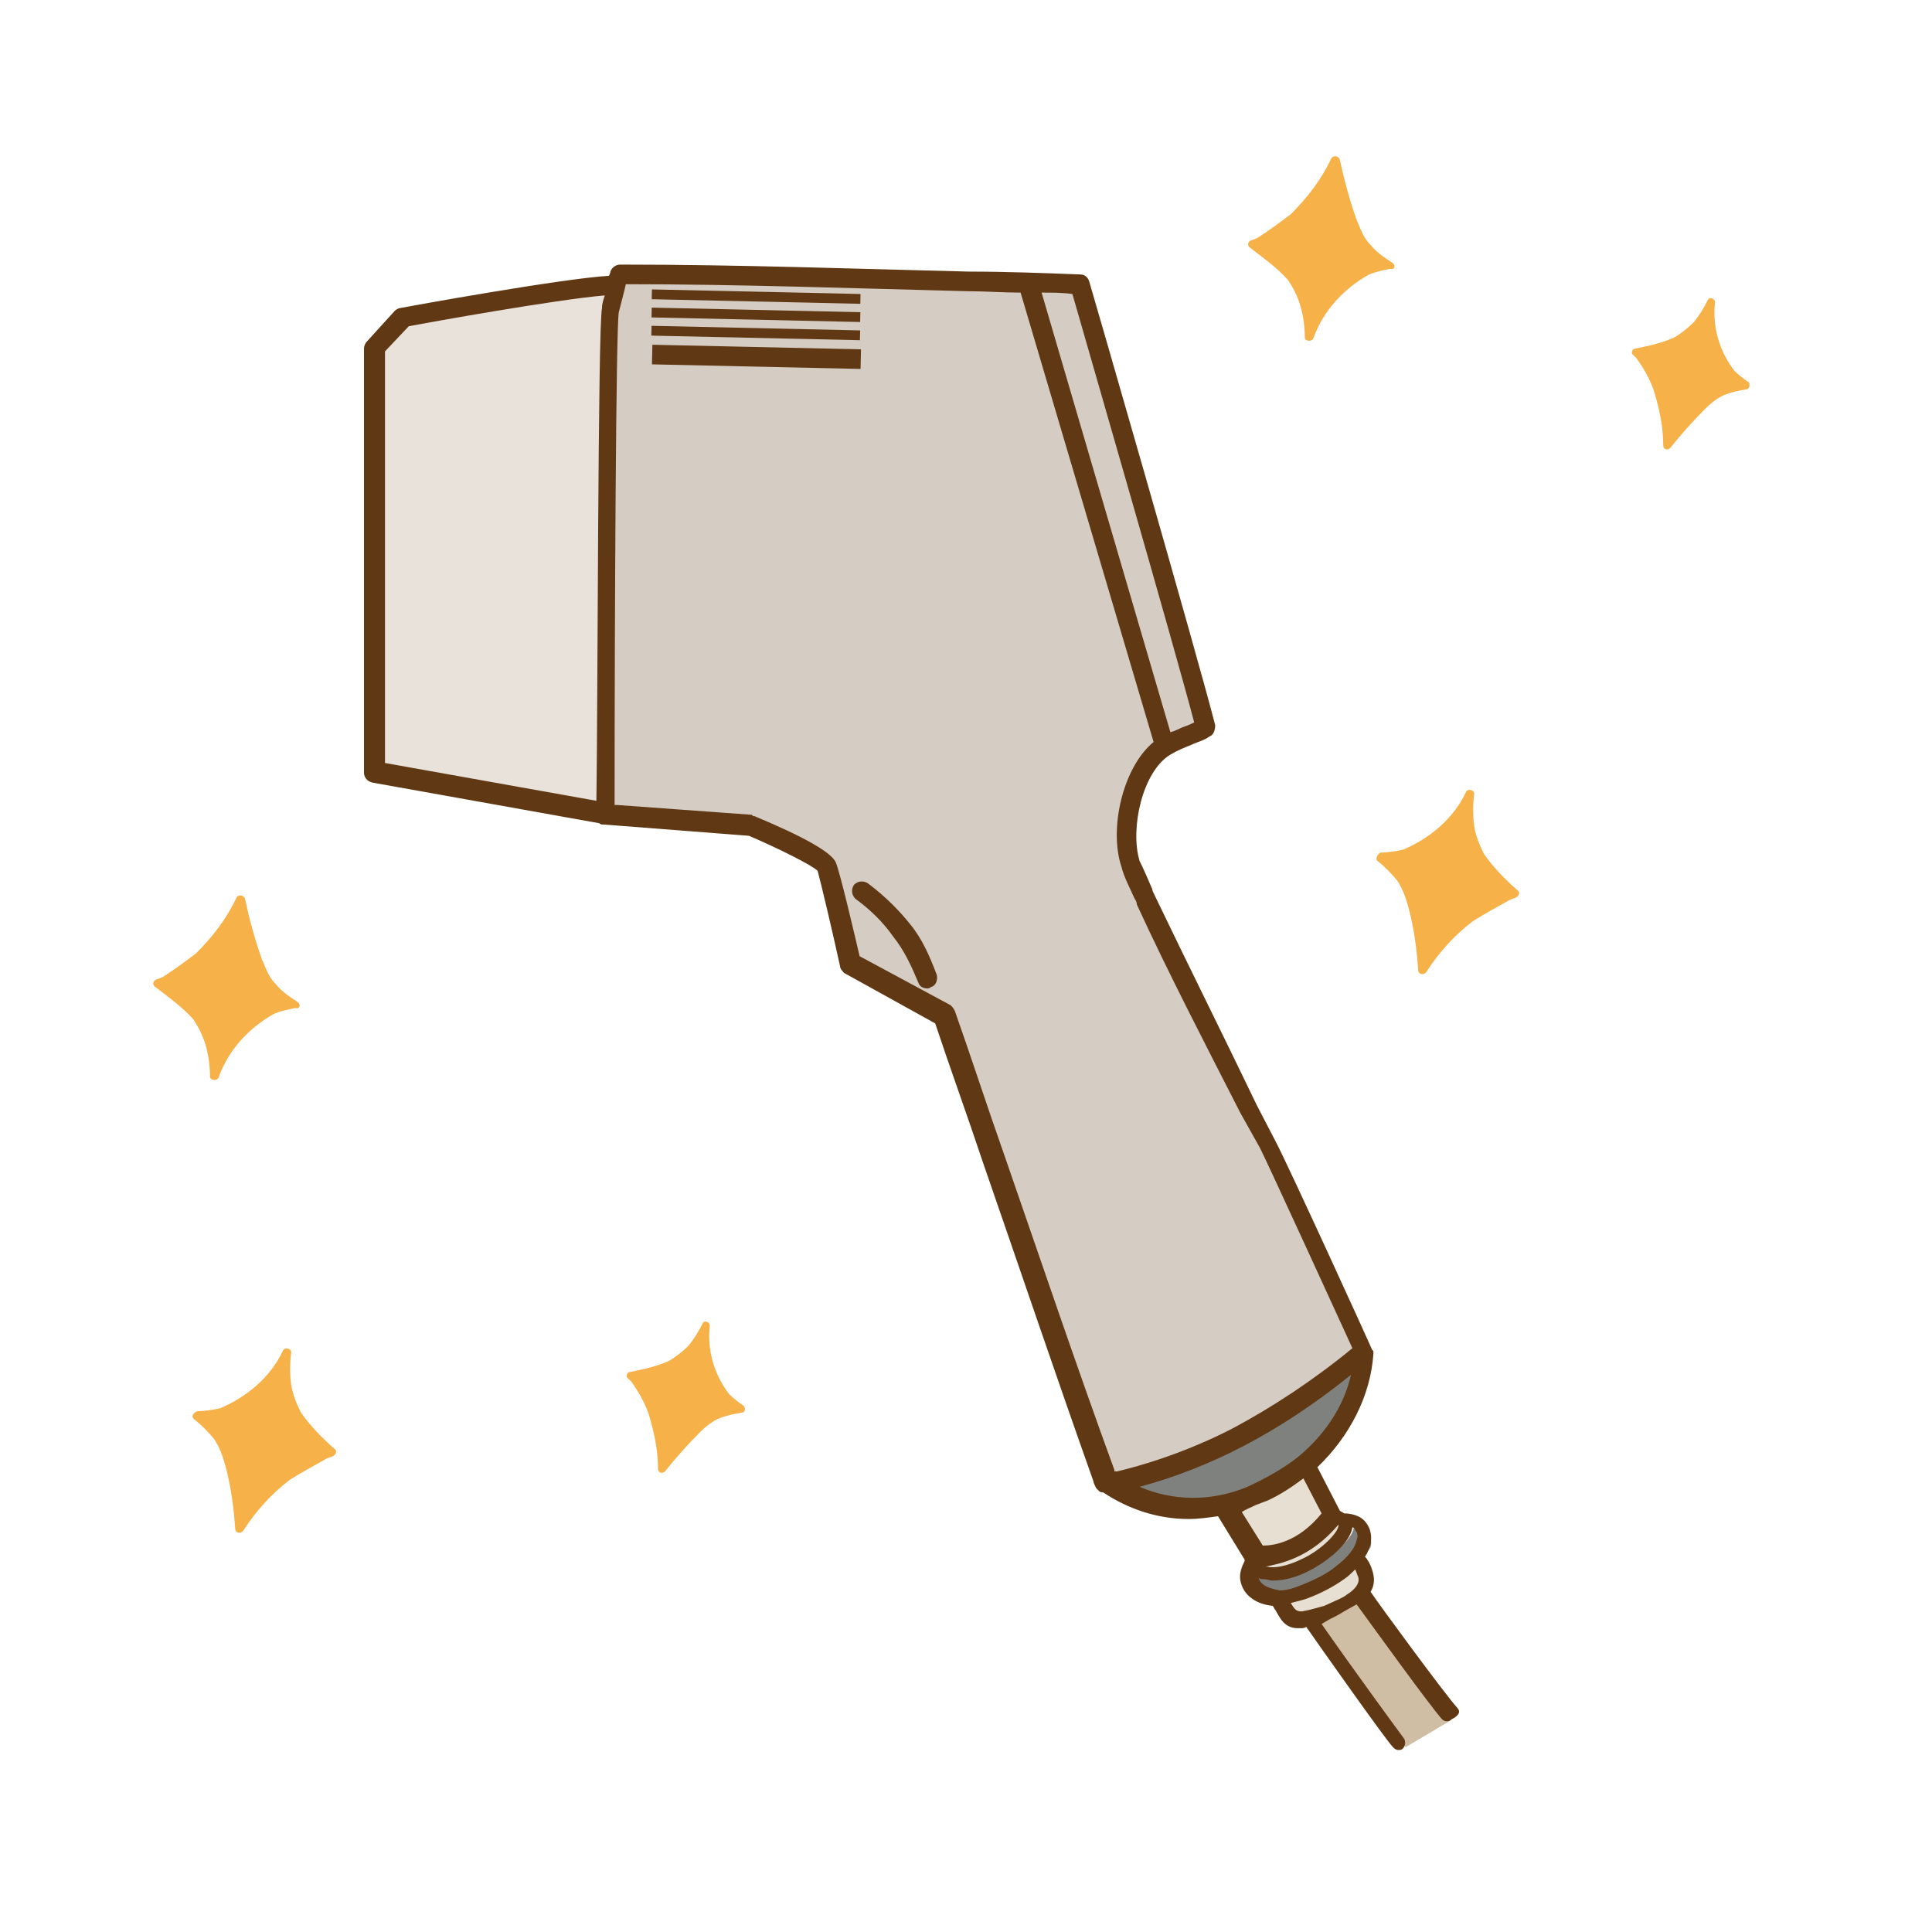
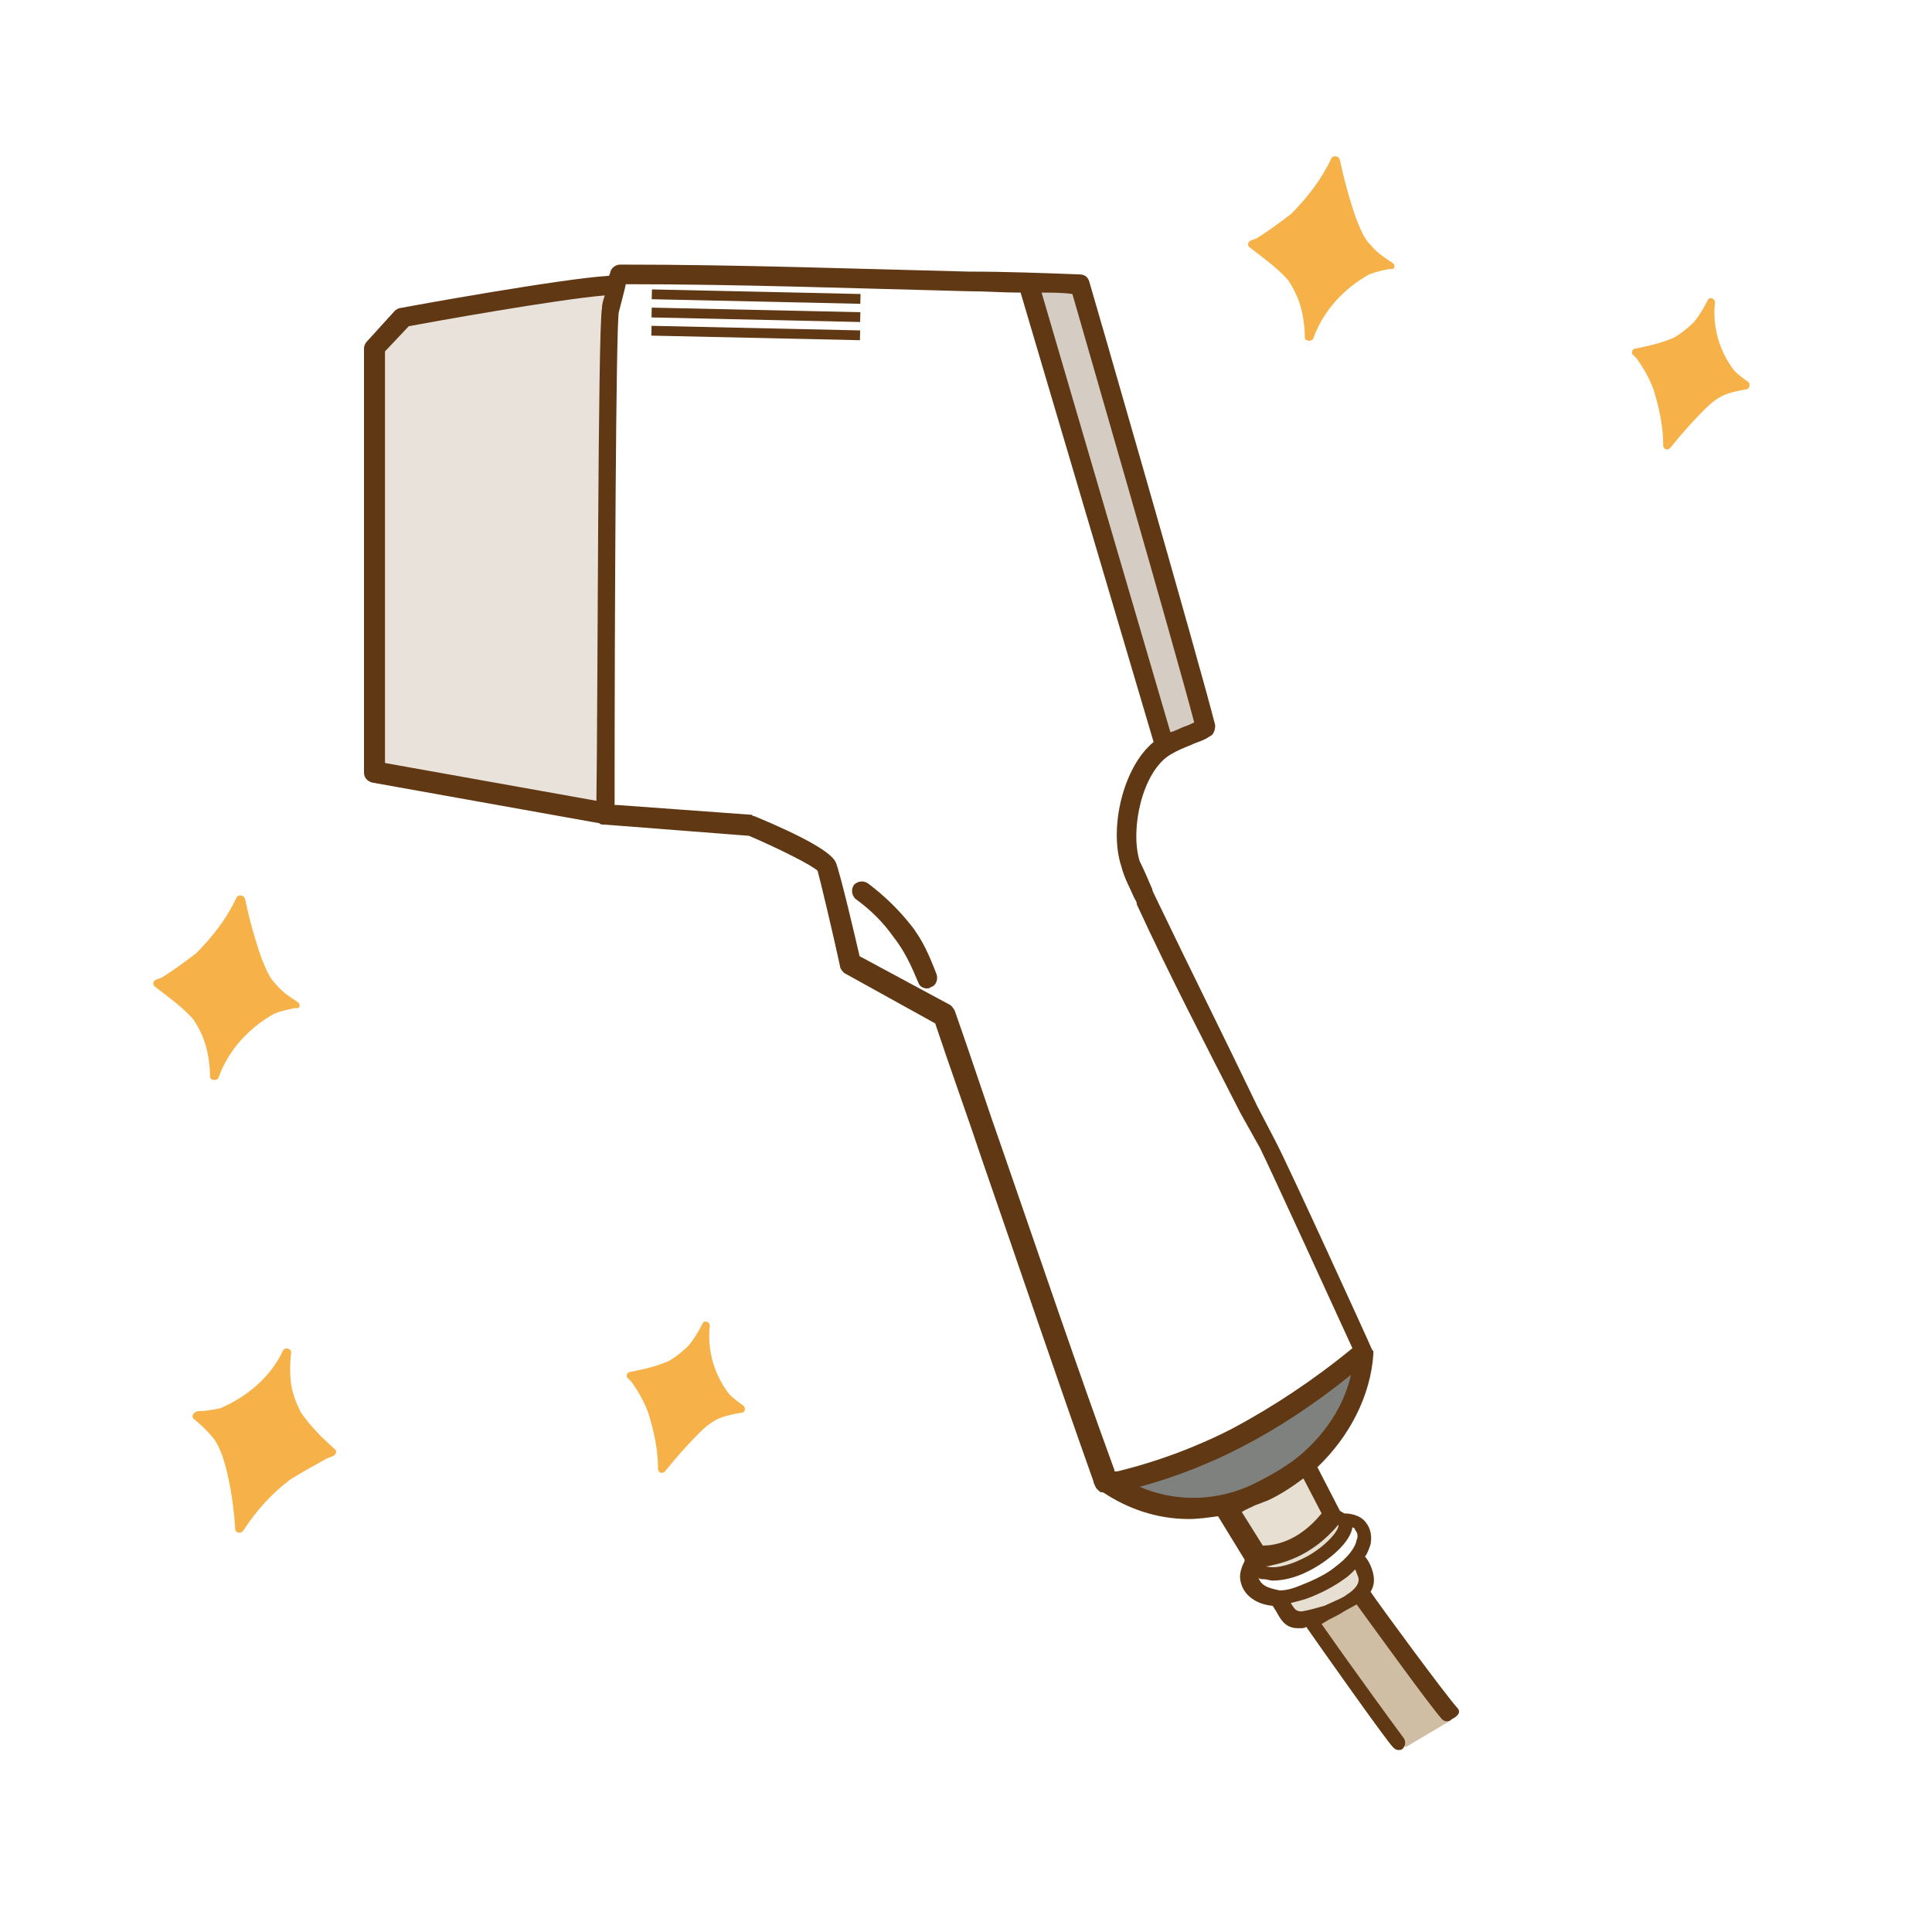
<svg xmlns="http://www.w3.org/2000/svg" version="1.1" id="_イヤー_2" x="0px" y="0px" viewBox="0 0 138 138" style="enable-background:new 0 0 138 138;" xml:space="preserve">
  <style type="text/css">
	.st0{fill:none;}
	.st1{fill:#E6DFD2;}
	.st2{fill:#7F817F;}
	.st3{fill:#CFBDA4;}
	.st4{fill:#E8E2DA;}
	.st5{fill:#D5CCC3;}
	.st6{fill:#603813;}
	.st7{fill:#F6B249;}
</style>
  <g>
    <g>
      <circle class="st0" cx="69" cy="69" r="69" />
    </g>
  </g>
  <g>
    <g>
      <path class="st1" d="M96.2,112.3c-0.8,0.6-1.6,1-2.6,1.3c-0.6,0.2-1.2,0.4-1.8,0.4c0.5,0.7,0.6,1.7,1.7,1.6    c0.6-0.1,1.3-0.3,1.9-0.6l1.1-0.5c0.2-0.1,0.3-0.2,0.5-0.3c0.4-0.2,0.7-0.5,0.9-0.9c0-0.2,0-0.4-0.1-0.5c-0.2-0.4-0.4-0.8-0.5-1.2    c0.1-0.1,0.1-0.2,0.2-0.3c0,0,0-0.1-0.1-0.1C97.1,111.5,96.6,111.9,96.2,112.3z" />
-       <path class="st2" d="M90.1,111.5c-0.1,0.2-0.1,0.4-0.2,0.6c-0.2,0.5,0.1,1.2,0.5,1.5s1,0.4,1.5,0.4c0.6,0,1.2-0.2,1.8-0.4    c0.9-0.3,1.8-0.8,2.6-1.3c0.4-0.3,0.9-0.7,1.2-1.2c0.1-0.2,0.3-0.4,0.4-0.6c0.1-0.4,0-0.7-0.2-1s-0.7-0.4-1-0.4    c-0.1,0.9-1.8,2.3-3,2.8c-0.8,0.3-1.9,0.7-2.7,0.5c-0.7-0.1-0.9-0.7-0.6-1.3" />
      <path class="st3" d="M97.4,113.9l-0.9,0.6c-0.3,0.2-0.7,0.4-1.1,0.5l-1.1,0.6l1.1-0.6c-0.6,0.3-0.9,0.4-1.6,0.5    c0,0,6.2,8.8,6.6,9.3l3.2-1.9C102.7,121.9,97.3,113.9,97.4,113.9z" />
      <path class="st1" d="M96.2,109c-0.1-0.2-0.4-0.3-0.8-0.3l-0.1-0.2c-2.4,3-5.2,2.6-5.2,2.6c-0.3,0.6-0.1,1.1,0.6,1.3    c0.9,0.2,1.9-0.2,2.7-0.5c1.2-0.5,2.9-1.9,3-2.8C96.4,108.9,96.2,109,96.2,109z" />
      <path class="st4" d="M43.7,58c0-1.8,0-34.5,0.3-35.9c0.2-0.7,0.3-1.4,0.5-1.8v0.1l0,0l0,0c0,0.1-0.1,0.3-0.1,0.5    c-2.6,0-15.3,2.3-15.3,2.3l-1.8,2V55L43.7,58z" />
      <path class="st2" d="M97.6,96.8c-2.7,2.2-5.6,4.3-8.7,5.9c-2.6,1.4-5.6,2.5-8.5,3.2c-0.2,0-0.4,0.1-0.6,0c3,2.1,6.7,2.2,9.9,1    c1.2-0.6,2.8-1.4,4-2.4c1.6-1.4,2.9-3.3,3.6-5.3c0.2-0.7,0.3-1.4,0.4-2.2C97.7,97,97.7,96.9,97.6,96.8z" />
-       <path class="st5" d="M74,20.7l9.6,32.6c0.8-0.5,1.8-0.8,2.6-1.2c-1.5-5.9-8.9-31.3-8.9-31.3C76.3,20.7,75.2,20.7,74,20.7z" />
-       <path class="st5" d="M43.7,58l0.8,0.1l9.6,0.7c0,0,5.1,2.2,5.4,2.9c0.3,0.8,1.7,6.9,1.7,6.9l6.8,3.7c3.8,11,7.5,22,11.4,33    c0,0.1,0.1,0.2,0.2,0.3c0.1,0.1,0.2,0.1,0.3,0.2c0.2,0,0.4,0,0.6,0c2.9-0.7,5.8-1.8,8.5-3.2c3.1-1.6,6-3.7,8.7-5.9    c-0.8-1.8-6-13.1-6.7-14.6c-3-5.8-6-11.5-8.7-17.4c-0.4-0.9-0.9-1.7-1.1-2.7c-0.4-1.4-0.3-3.5,0.3-5.3c0.4-1.5,1.2-2.9,2.3-3.6    L74,20.7C64.3,20.4,54.6,20,44.8,20c-0.1,0-0.1,0-0.2,0c0,0,0,0.1-0.1,0.2c-0.1,0.5-0.3,1.1-0.5,1.8C43.8,23.5,43.7,56.2,43.7,58z    " />
+       <path class="st5" d="M74,20.7l9.6,32.6c0.8-0.5,1.8-0.8,2.6-1.2c-1.5-5.9-8.9-31.3-8.9-31.3C76.3,20.7,75.2,20.7,74,20.7" />
      <path class="st1" d="M93.5,104.7c-1.3,1-2.1,1.3-3.7,2.2c-0.9,0.4-1.8,0.5-1.8,0.5l2.2,3.6c0,0,2.8,0.4,5.2-2.6l-1.8-3.5    C93.6,105,93.5,104.7,93.5,104.7z" />
    </g>
    <g>
      <rect x="53.7" y="13.8" transform="matrix(2.199408e-02 -1 1 2.199408e-02 31.57 74.769)" class="st6" width="0.7" height="14.9" />
      <rect x="53.6" y="15.1" transform="matrix(2.198269e-02 -1 1 2.198269e-02 30.26 75.941)" class="st6" width="0.7" height="14.9" />
      <rect x="53.6" y="16.3" transform="matrix(2.199408e-02 -1 1 2.199408e-02 29.045 77.214)" class="st6" width="0.7" height="14.9" />
-       <rect x="53.3" y="18.1" transform="matrix(2.199408e-02 -1 1 2.199408e-02 27.296 78.927)" class="st6" width="1.4" height="14.9" />
      <path class="st6" d="M104.1,122c-0.9-1-5.6-7.4-6.2-8.3c0.3-0.5,0.3-1,0.1-1.6c-0.1-0.3-0.2-0.5-0.4-0.8l-0.1-0.1    c0.2-0.3,0.3-0.6,0.4-0.9c0.1-0.6,0-1.1-0.3-1.5c-0.4-0.6-1.2-0.7-1.6-0.7c-0.1-0.1-0.2-0.1-0.3-0.2l-1.6-3.1    c2.3-2.2,3.8-5.1,4-8.1v-0.1l0,0c0-0.1,0-0.1-0.1-0.2l0,0c-0.2-0.5-6-13.2-6.9-14.9L89.8,79c-2.4-5-4.9-10-7.3-15    c-0.1-0.2-0.2-0.4-0.2-0.5c-0.3-0.7-0.6-1.4-0.9-2c-0.7-2.3,0.2-6.4,2.2-7.6c0.5-0.3,1-0.5,1.5-0.7c0.4-0.2,0.9-0.3,1.3-0.6    c0.3-0.1,0.4-0.5,0.4-0.8c-1.3-5.1-8.9-31.4-9-31.7c-0.1-0.3-0.3-0.5-0.7-0.5c-2.6-0.1-5.3-0.2-7.9-0.2    c-8.1-0.2-16.5-0.5-24.7-0.5h-0.2c-0.3,0-0.6,0.2-0.7,0.5c0,0,0,0.1-0.1,0.3c-3.4,0.2-14.4,2.2-14.9,2.3c-0.1,0-0.3,0.1-0.4,0.2    l-2,2.2c-0.1,0.1-0.2,0.3-0.2,0.5v30.3c0,0.3,0.2,0.6,0.6,0.7l16.2,2.9c0.1,0.1,0.2,0.1,0.4,0.1l10.3,0.8c2.1,0.9,4.5,2.1,4.9,2.5    c0.2,0.7,1.1,4.5,1.6,6.8c0,0.2,0.2,0.4,0.3,0.5l6.5,3.6c1.1,3.3,2.3,6.6,3.4,9.9c2.6,7.5,5.2,15.2,7.9,22.8    c0,0.1,0.1,0.3,0.2,0.5l0,0l0,0l0,0l0,0c0.1,0.1,0.1,0.1,0.2,0.2s0.2,0.1,0.3,0.1c1.8,1.2,3.9,1.9,6.1,1.9c0.7,0,1.4-0.1,2.1-0.2    l1.9,3.1c0,0,0,0,0,0.1c-0.2,0.4-0.4,0.9-0.3,1.4c0.2,1.1,1.2,1.7,2.3,1.8c0.1,0.1,0.1,0.2,0.2,0.3c0.3,0.5,0.6,1.3,1.6,1.3    c0.1,0,0.2,0,0.2,0c0.1,0,0.3,0,0.4-0.1c0.9,1.3,5.7,8.1,6.2,8.6c0.1,0.1,0.2,0.2,0.4,0.2c0.1,0,0.2,0,0.3-0.1    c0.2-0.2,0.2-0.5,0.1-0.7c-0.3-0.4-3.6-4.9-5.9-8.2l0.5-0.3c0.4-0.2,0.8-0.4,1.1-0.6l0.9-0.5c1.1,1.5,5.2,7.2,6.1,8.2    c0.2,0.2,0.5,0.2,0.7,0C104.3,122.5,104.3,122.2,104.1,122z M95.6,108.9L95.6,108.9c0.1,0.5-1.3,1.9-2.7,2.5    c-0.4,0.2-1.6,0.7-2.4,0.5c-0.1,0-0.1,0-0.1,0C91.4,111.7,93.6,111.3,95.6,108.9z M85.3,51.6c-0.2,0.1-0.4,0.2-0.7,0.3    c-0.3,0.1-0.6,0.3-1,0.4l-9.2-31.4c0.7,0,1.5,0,2.2,0.1C77.6,24.5,83.8,45.9,85.3,51.6z M27.5,25.1l1.7-1.8    c1.6-0.3,10.5-1.9,14-2.2C43.1,21.4,43,21.7,43,22c-0.3,1.4-0.3,29-0.4,35.2l-15.1-2.7C27.5,54.5,27.5,25.1,27.5,25.1z M71.7,82.4    c-1.2-3.4-2.3-6.8-3.5-10.2c-0.1-0.2-0.2-0.3-0.3-0.4l-6.5-3.5c-0.3-1.3-1.4-6-1.7-6.7s-2.2-1.8-5.8-3.3c-0.1,0-0.1,0-0.2-0.1    l-9.6-0.7h-0.2c0-13.8,0.1-34.1,0.3-35.2c0.2-0.8,0.4-1.5,0.5-2c8.1,0,16.4,0.3,24.4,0.5c1.3,0,2.5,0.1,3.8,0.1L82.4,53    c-2.2,1.8-3.2,6.2-2.3,8.9c0.2,0.8,0.6,1.5,0.9,2.2c0.1,0.2,0.2,0.3,0.2,0.5c2.3,5,4.9,10,7.4,14.9L90,82    c0.7,1.4,5.5,11.9,6.6,14.3c-2.8,2.3-5.7,4.2-8.5,5.7c-2.5,1.3-5.4,2.4-8.3,3.1c-0.1,0-0.1,0-0.2,0V105    C76.9,97.6,74.3,89.9,71.7,82.4z M81.4,106.2c2.6-0.7,5.1-1.7,7.4-2.9c2.5-1.3,5.1-3,7.7-5.1c-0.5,2.2-1.8,4.2-3.7,5.8    c-1.1,0.9-2.6,1.7-3.7,2.2C86.5,107.3,83.7,107.2,81.4,106.2z M89.7,107.5c0.3-0.1,0.5-0.2,0.8-0.3c0.9-0.4,1.8-1,2.6-1.6l1.3,2.5    c-1.7,2.1-3.5,2.3-4.2,2.3l-1.5-2.4C89,107.8,89.3,107.7,89.7,107.5z M89.9,112.7c0.1,0.1,0.2,0.1,0.4,0.1c0.2,0,0.4,0.1,0.6,0.1    c0.9,0,1.8-0.3,2.4-0.6c1.1-0.5,3.1-1.9,3.3-3.2c0.1,0,0.2,0.1,0.2,0.2c0.2,0.2,0.2,0.5,0.1,0.7c-0.1,0.6-0.7,1.3-1.5,1.9    c-0.6,0.5-1.4,0.9-2.4,1.3c-0.5,0.2-1,0.4-1.6,0.4C91,113.5,90.1,113.4,89.9,112.7z M93,115.1c-0.4,0-0.5-0.1-0.8-0.6    c0.4-0.1,0.8-0.2,1.1-0.3c1.1-0.4,2-0.9,2.7-1.4c0.3-0.2,0.5-0.4,0.8-0.7c0.1,0.2,0.1,0.3,0.2,0.5c0.2,0.5-0.3,1-0.8,1.3    c-0.1,0.1-0.3,0.2-0.5,0.3l-1.1,0.5C94.2,114.8,93.6,115,93,115.1z" />
      <path class="st6" d="M65,66c-0.8-1-1.8-2-3-2.9c-0.3-0.2-0.7-0.2-1,0.1c-0.2,0.3-0.2,0.7,0.1,1c1.1,0.8,2,1.7,2.7,2.7    c0.8,1,1.3,2.1,1.8,3.3c0.1,0.3,0.4,0.4,0.6,0.4c0.1,0,0.2,0,0.3-0.1c0.4-0.1,0.5-0.6,0.4-0.9C66.4,68.3,65.9,67.1,65,66z" />
    </g>
    <path class="st7" d="M21.3,71.6c-0.6-0.4-1.1-0.7-1.6-1.3c-0.5-0.5-0.7-1.1-1-1.8c-0.5-1.4-0.9-2.9-1.2-4.3   c-0.1-0.3-0.5-0.3-0.6-0.1c-0.7,1.5-1.7,2.8-2.9,4c-0.8,0.6-1.6,1.2-2.4,1.7c-0.2,0.1-0.3,0.1-0.5,0.2s-0.2,0.4,0,0.5   c0.9,0.7,1.9,1.4,2.7,2.3c0.4,0.6,0.7,1.2,0.9,1.9c0.2,0.7,0.3,1.5,0.3,2.2c0,0.3,0.5,0.3,0.6,0.1c0.7-2,2.2-3.6,4-4.6   c0.5-0.2,1-0.3,1.5-0.4C21.4,72.1,21.5,71.8,21.3,71.6z" />
    <path class="st7" d="M99.5,18.8c-0.6-0.4-1.1-0.7-1.6-1.3c-0.5-0.5-0.7-1.1-1-1.8c-0.5-1.4-0.9-2.9-1.2-4.3   c-0.1-0.3-0.5-0.3-0.6-0.1c-0.7,1.5-1.7,2.8-2.9,4c-0.8,0.6-1.6,1.2-2.4,1.7c-0.2,0.1-0.3,0.1-0.5,0.2s-0.2,0.4,0,0.5   c0.9,0.7,1.9,1.4,2.7,2.3c0.4,0.6,0.7,1.2,0.9,1.9c0.2,0.7,0.3,1.5,0.3,2.2c0,0.3,0.5,0.3,0.6,0.1c0.7-2,2.2-3.6,4-4.6   c0.5-0.2,1-0.3,1.5-0.4C99.6,19.3,99.7,19,99.5,18.8z" />
-     <path class="st7" d="M98.4,61.5c0.5,0.4,1,0.9,1.4,1.4c0.4,0.6,0.6,1.2,0.8,1.9c0.4,1.5,0.6,3,0.7,4.5c0,0.3,0.4,0.4,0.6,0.1   c0.9-1.4,2-2.6,3.3-3.6c0.8-0.5,1.7-1,2.6-1.5c0.2-0.1,0.3-0.1,0.5-0.2s0.3-0.4,0.1-0.5c-0.9-0.8-1.7-1.6-2.4-2.6   c-0.3-0.6-0.6-1.3-0.7-2s-0.1-1.5,0-2.3c0-0.3-0.5-0.4-0.6-0.1c-0.9,1.9-2.6,3.3-4.5,4.1c-0.5,0.1-1.1,0.2-1.6,0.2   C98.4,61,98.2,61.4,98.4,61.5z" />
    <path class="st7" d="M13.9,101.4c0.5,0.4,1,0.9,1.4,1.4c0.4,0.6,0.6,1.2,0.8,1.9c0.4,1.5,0.6,3,0.7,4.5c0,0.3,0.4,0.4,0.6,0.1   c0.9-1.4,2-2.6,3.3-3.6c0.8-0.5,1.7-1,2.6-1.5c0.2-0.1,0.3-0.1,0.5-0.2s0.3-0.4,0.1-0.5c-0.9-0.8-1.7-1.6-2.4-2.6   c-0.3-0.6-0.6-1.3-0.7-2s-0.1-1.5,0-2.3c0-0.3-0.5-0.4-0.6-0.1c-0.9,1.9-2.6,3.3-4.5,4.1c-0.5,0.1-1.1,0.2-1.6,0.2   C13.8,100.9,13.6,101.2,13.9,101.4z" />
    <path class="st7" d="M53,100.9c-0.6,0.1-1.1,0.2-1.6,0.4c-0.5,0.2-1,0.6-1.4,1c-0.9,0.9-1.7,1.8-2.5,2.8c-0.2,0.2-0.5,0.1-0.5-0.2   c0-1.4-0.3-2.7-0.7-4c-0.3-0.8-0.7-1.5-1.2-2.2c-0.1-0.1-0.2-0.2-0.3-0.3c-0.1-0.1,0-0.4,0.2-0.4c1-0.2,1.9-0.4,2.8-0.8   c0.5-0.3,1-0.7,1.4-1.1c0.4-0.5,0.7-1,1-1.6c0.1-0.2,0.5-0.1,0.5,0.2c-0.2,1.7,0.3,3.5,1.4,4.9c0.3,0.3,0.7,0.6,1,0.8   C53.3,100.6,53.2,100.9,53,100.9z" />
    <path class="st7" d="M124.8,27.8c-0.6,0.1-1.1,0.2-1.6,0.4c-0.5,0.2-1,0.6-1.4,1c-0.9,0.9-1.7,1.8-2.5,2.8   c-0.2,0.2-0.5,0.1-0.5-0.2c0-1.4-0.3-2.7-0.7-4c-0.3-0.8-0.7-1.5-1.2-2.2c-0.1-0.1-0.2-0.2-0.3-0.3c-0.1-0.1,0-0.4,0.2-0.4   c1-0.2,1.9-0.4,2.8-0.8c0.5-0.3,1-0.7,1.4-1.1c0.4-0.5,0.7-1,1-1.6c0.1-0.2,0.5-0.1,0.5,0.2c-0.2,1.7,0.3,3.5,1.4,4.9   c0.3,0.3,0.7,0.6,1,0.8C125,27.4,125,27.7,124.8,27.8z" />
  </g>
</svg>